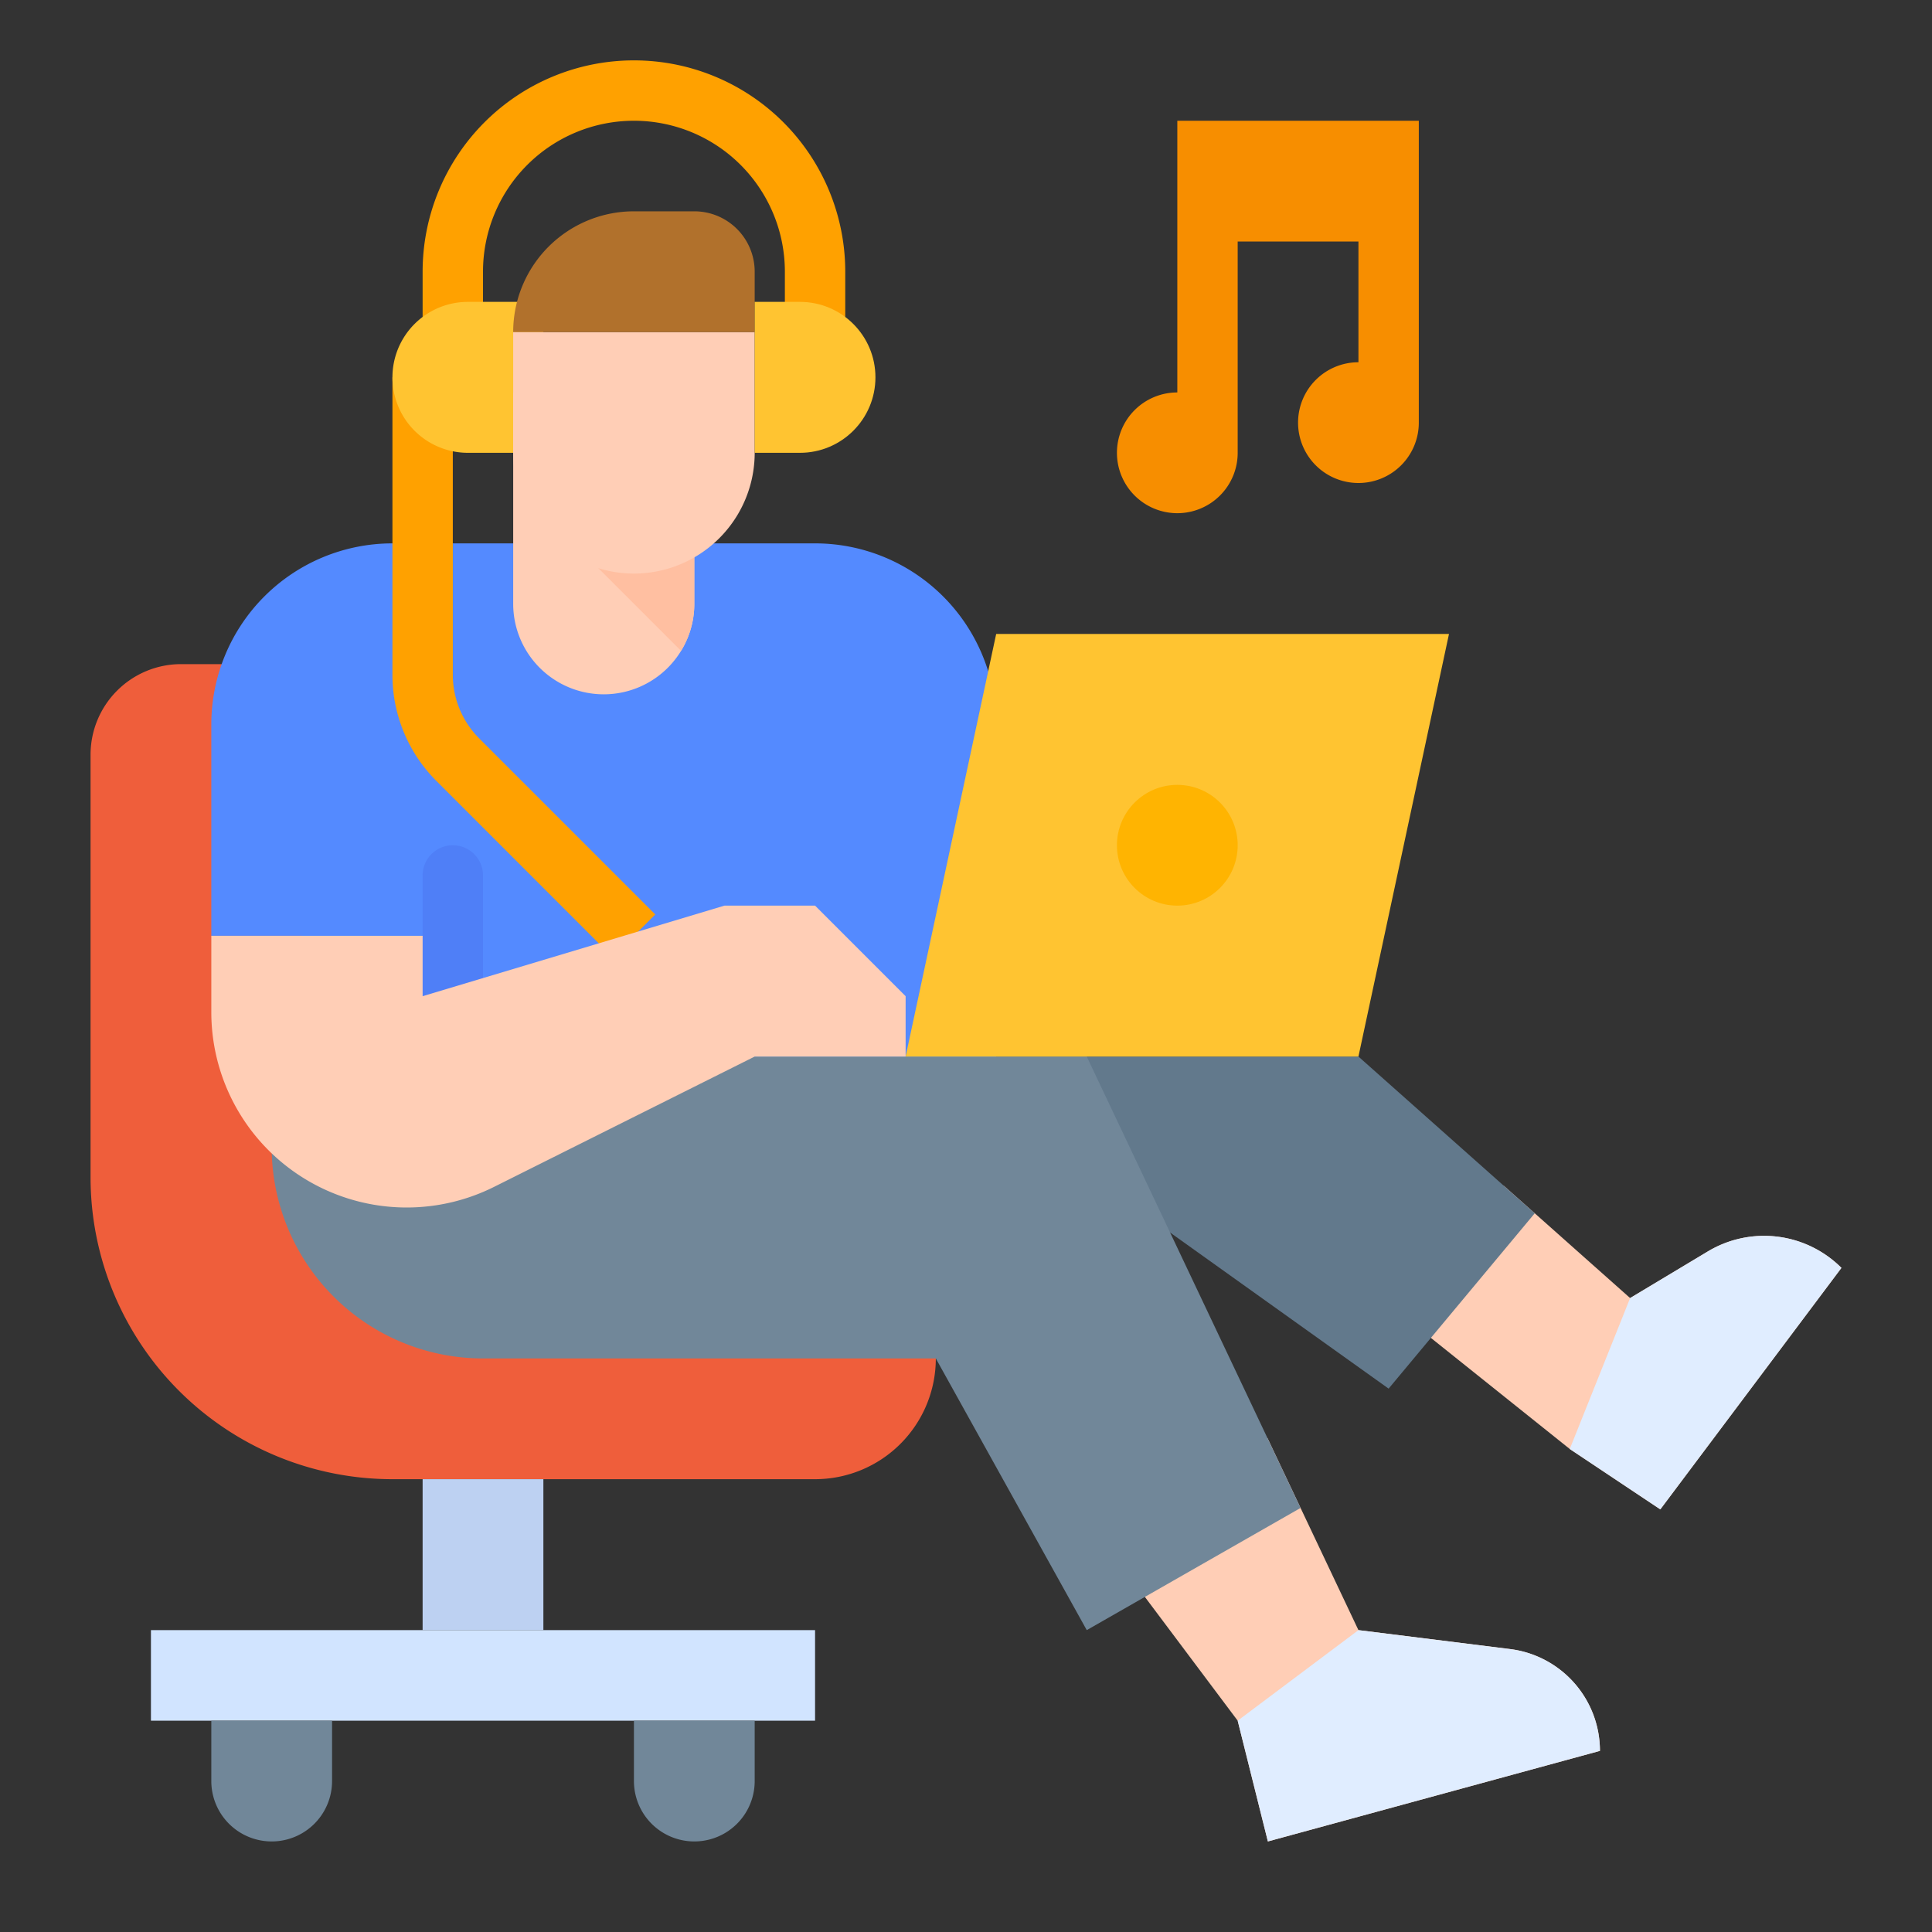
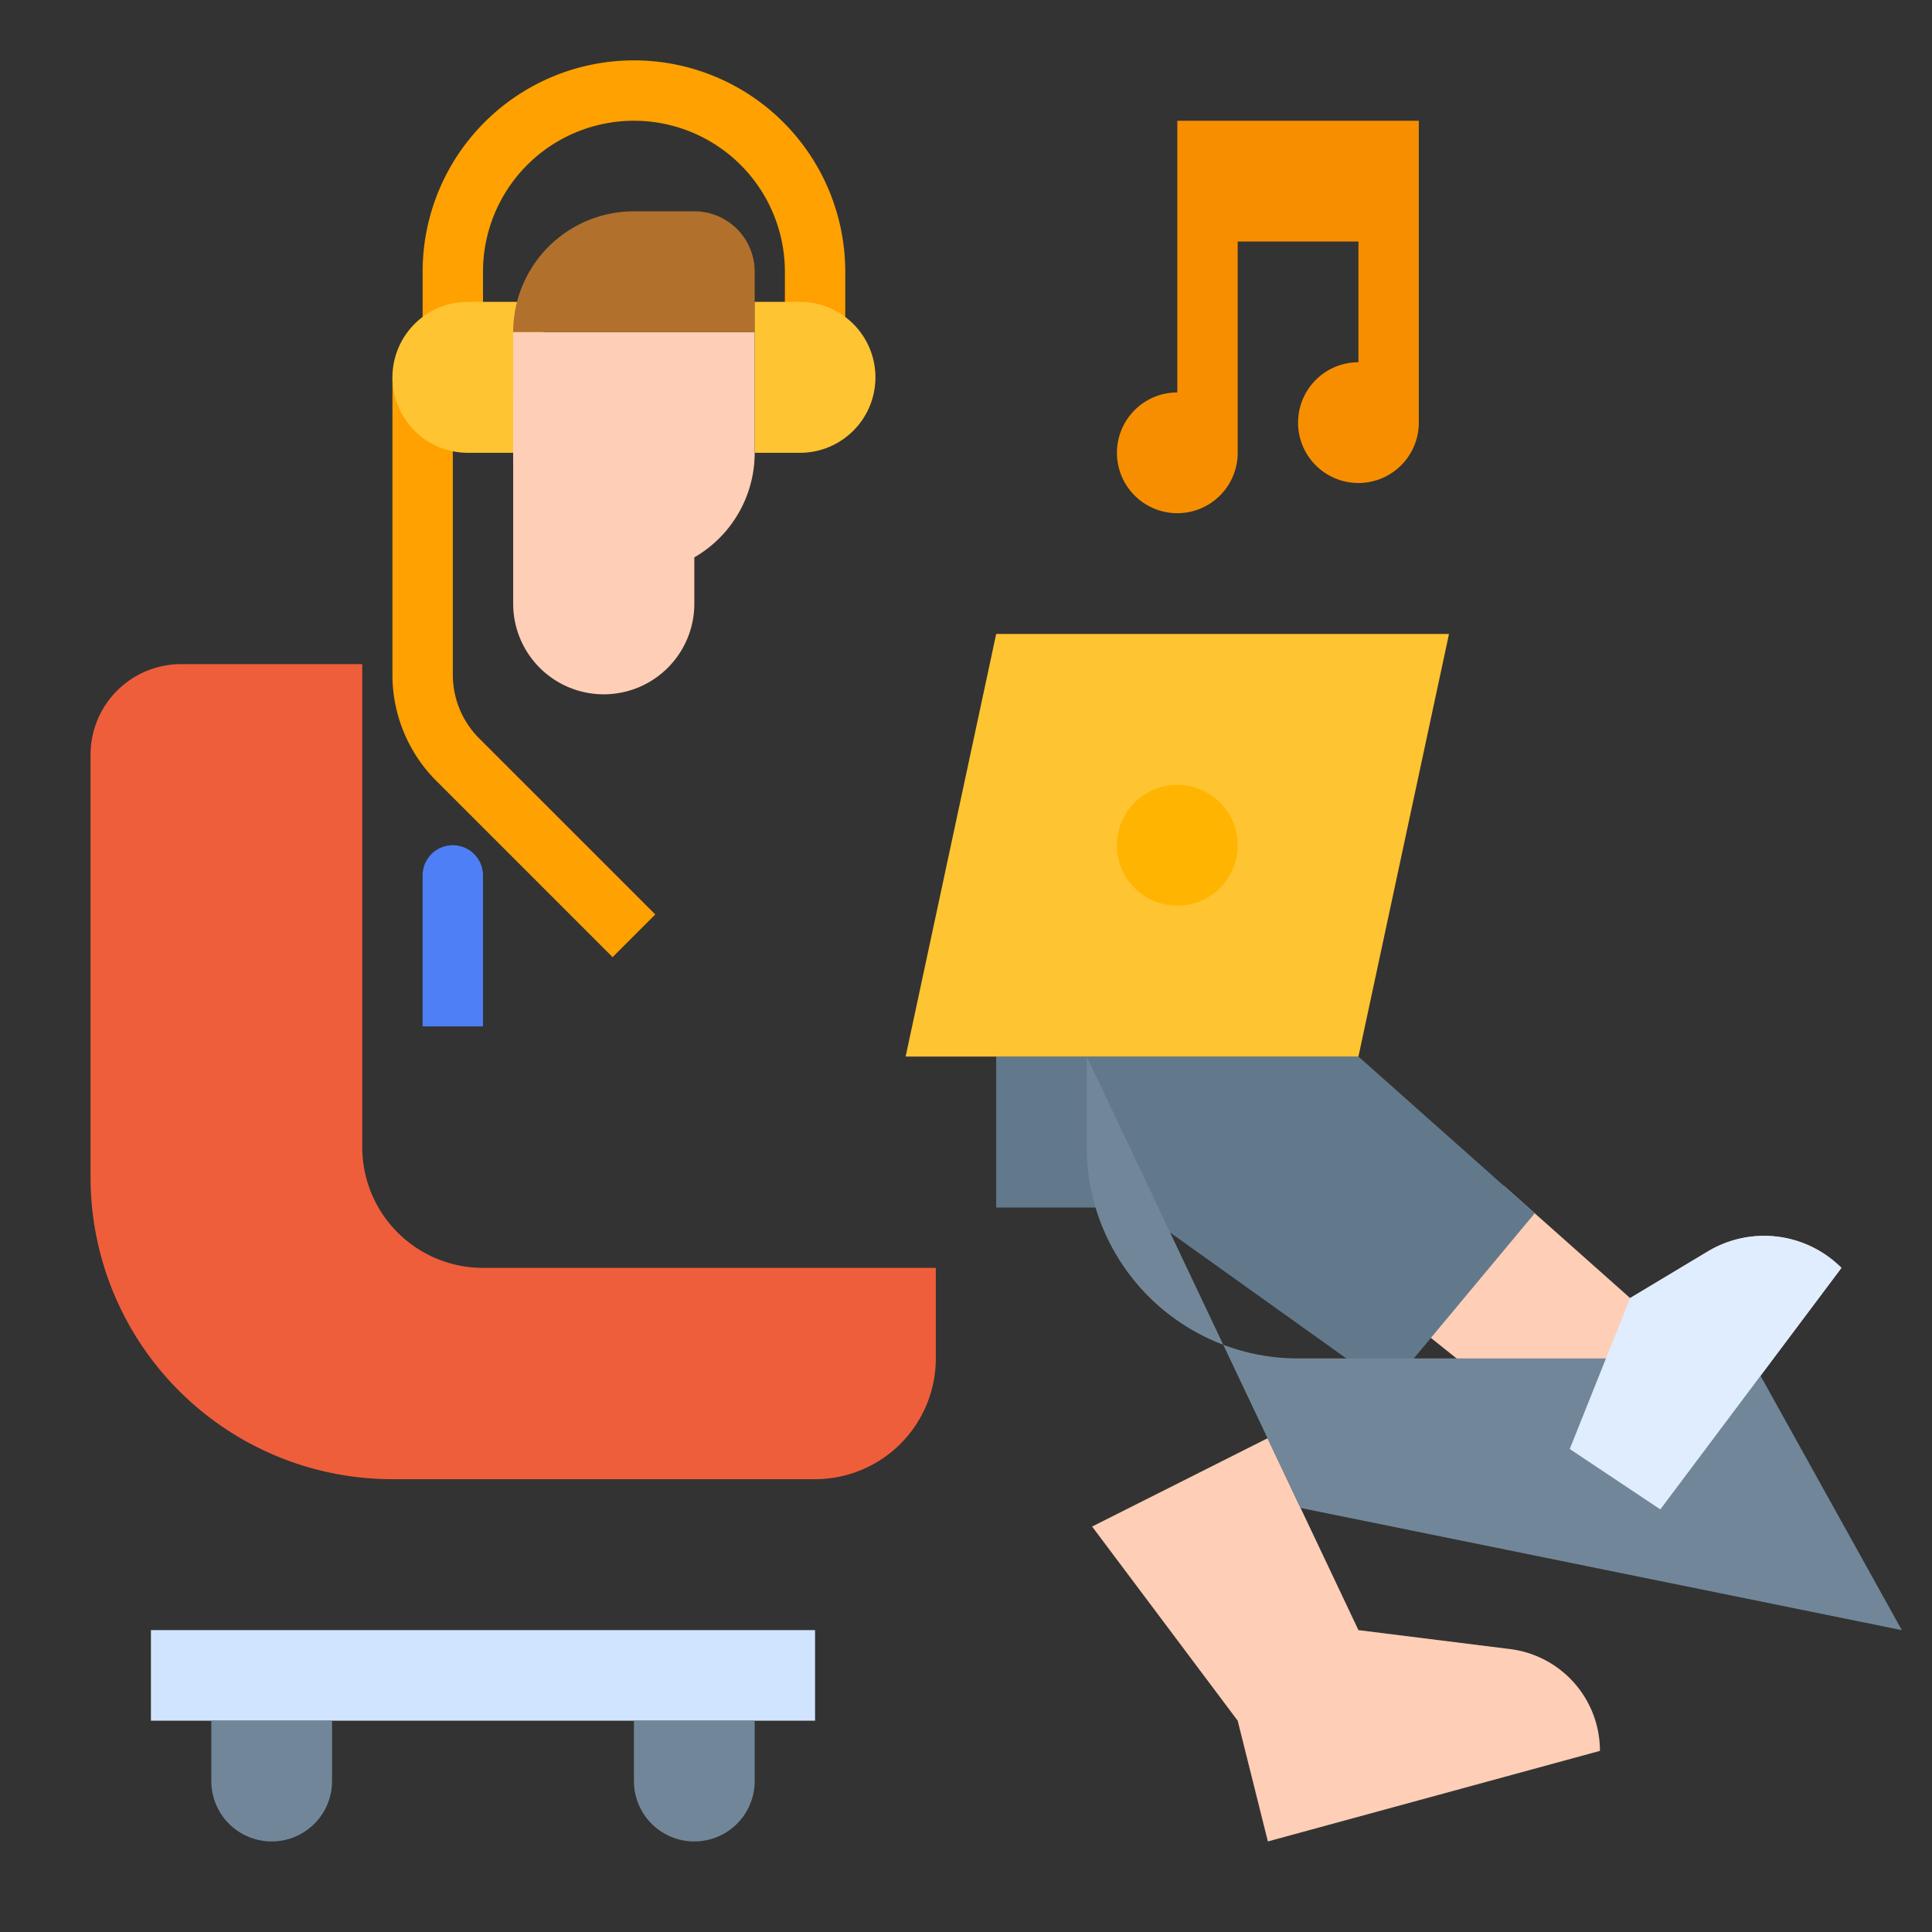
<svg xmlns="http://www.w3.org/2000/svg" height="512" width="512">
  <rect width="100%" height="100%" fill="#333333" stroke="none" />
  <path d="M248 360a32 32 0 0 1-32 32H104a80 80 0 0 1-80-80V200a24 24 0 0 1 24-24h48v128a32 32 0 0 0 32 32h120z" fill="#ef5e3b" />
  <path d="M488 336l-48 64-24-16-46.96-37.57 29.44-32.23L432 344l20.6-12.36A28.984 28.984 0 0 1 488 336z" fill="#ffceb6" />
  <path d="M300.8 320l67.2 48 38.723-46.468L360 280h-96v40z" fill="#62798c" />
  <path d="M424 464l-88 24-8-32-38.58-51.45 46.5-23.4L360 432l40.2 5.02A27.187 27.187 0 0 1 424 464z" fill="#ffceb6" />
-   <path d="M216 144a48 48 0 0 1 48 48v96H80v-40H56v-56a48 48 0 0 1 48-48z" fill="#548aff" />
-   <path d="M344.663 399.62L288 280H72v24a56 56 0 0 0 56 56h120l40 72z" fill="#718799" />
+   <path d="M344.663 399.62L288 280v24a56 56 0 0 0 56 56h120l40 72z" fill="#718799" />
  <path d="M162.343 253.657l-46.627-46.627A39.736 39.736 0 0 1 104 178.745V100h16v78.745a23.845 23.845 0 0 0 7.029 16.971l46.627 46.627zM224 96h-16V72a40 40 0 0 0-80 0v24h-16V72a56 56 0 0 1 112 0z" fill="#ffa100" />
  <path d="M124 80h20a0 0 0 0 1 0 0v40a0 0 0 0 1 0 0h-20a20 20 0 1 1 0-40z" fill="#ffc431" />
  <path d="M184 104v56a23.836 23.836 0 0 1-3.51 12.49 24.223 24.223 0 0 1-3.52 4.48A23.999 23.999 0 0 1 136 160v-56z" fill="#ffceb6" />
-   <path d="M184 136v24a23.836 23.836 0 0 1-3.51 12.49L144 136z" fill="#ffbfa1" />
  <path d="M200 88v32a32 32 0 1 1-64 0V88z" fill="#ffceb6" />
  <path d="m168 56h16a16 16 0 0 1 16 16v16a0 0 0 0 1 0 0h-64a0 0 0 0 1 0 0 32 32 0 0 1 32-32z" fill="#b1712c" />
  <path d="M128 272h-16v-40a8 8 0 1 1 16 0z" fill="#4f7ff7" />
-   <path d="M56 248h56v16l80-24h24l24 24v16h-40l-69.068 34.534A51.777 51.777 0 0 1 107.777 320h0A51.777 51.777 0 0 1 56 268.223z" fill="#ffceb6" />
  <path d="M212 120h-12V80h12c11.046 0 20 8.954 20 20s-8.954 20-20 20zm172 48H264l-24 112h120z" fill="#ffc431" />
-   <path d="M424 464l-88 24-8-32 32-24 40.2 5.02A27.187 27.187 0 0 1 424 464z" fill="#e0edff" />
-   <path d="m112 392h32v40h-32z" fill="#bdd1f2" />
  <path d="M40 432h176v24H40z" fill="#d1e4ff" />
  <path d="M88 456v16a16 16 0 1 1-32 0v-16zm112 0v16a16 16 0 1 1-32 0v-16z" fill="#718799" />
  <circle cx="312" cy="224" fill="#ffb401" r="16" />
  <path d="M312 32v72a16 16 0 1 0 16 16V64h32v32a16 16 0 1 0 16 16V32z" fill="#f78e00" />
  <path d="M488 336l-48 64-24-16 16-40 20.6-12.36A28.984 28.984 0 0 1 488 336z" fill="#e0edff" />
</svg>